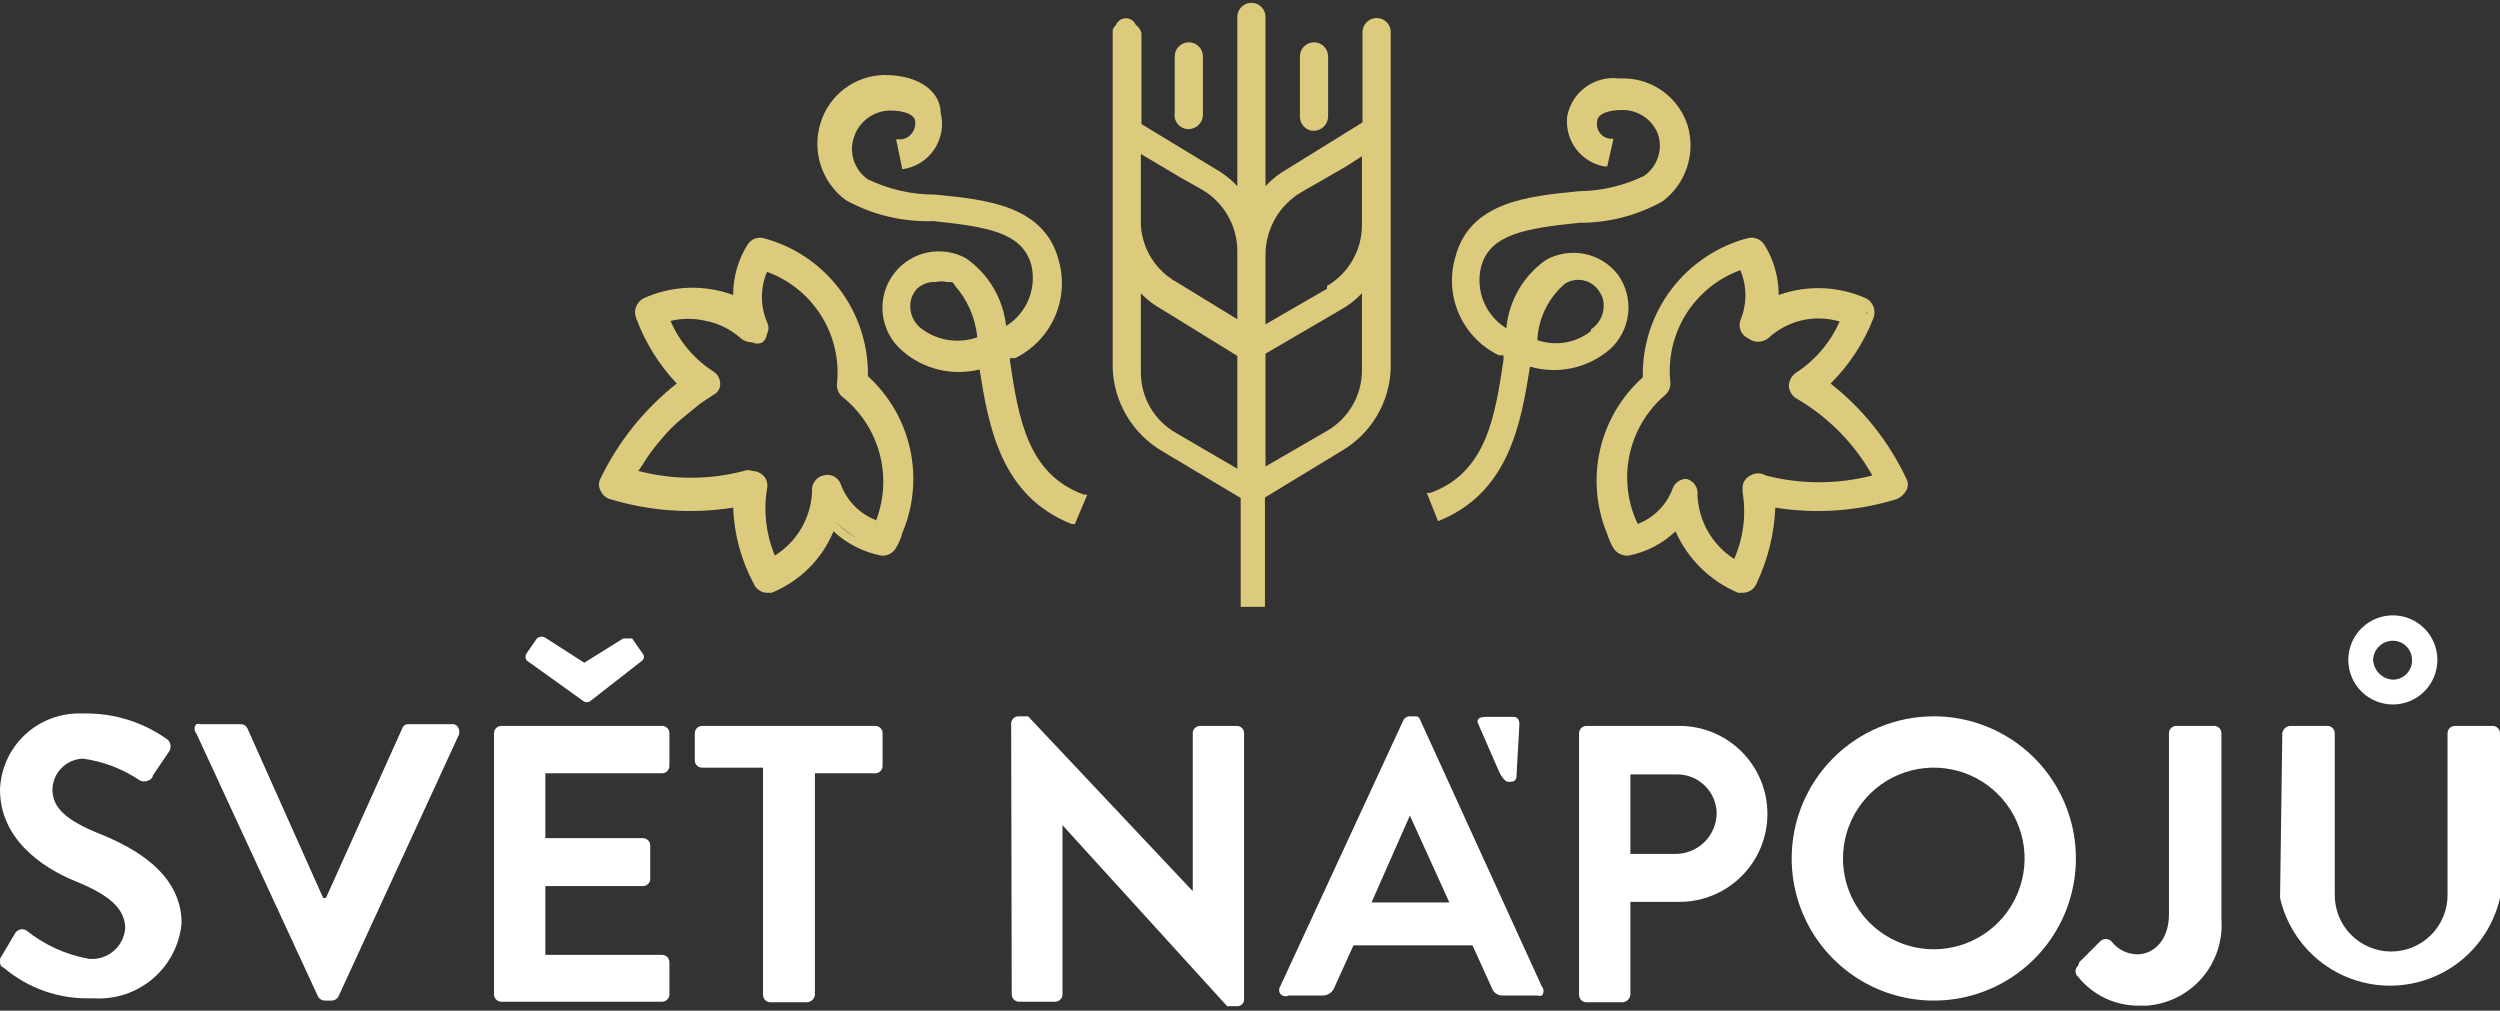
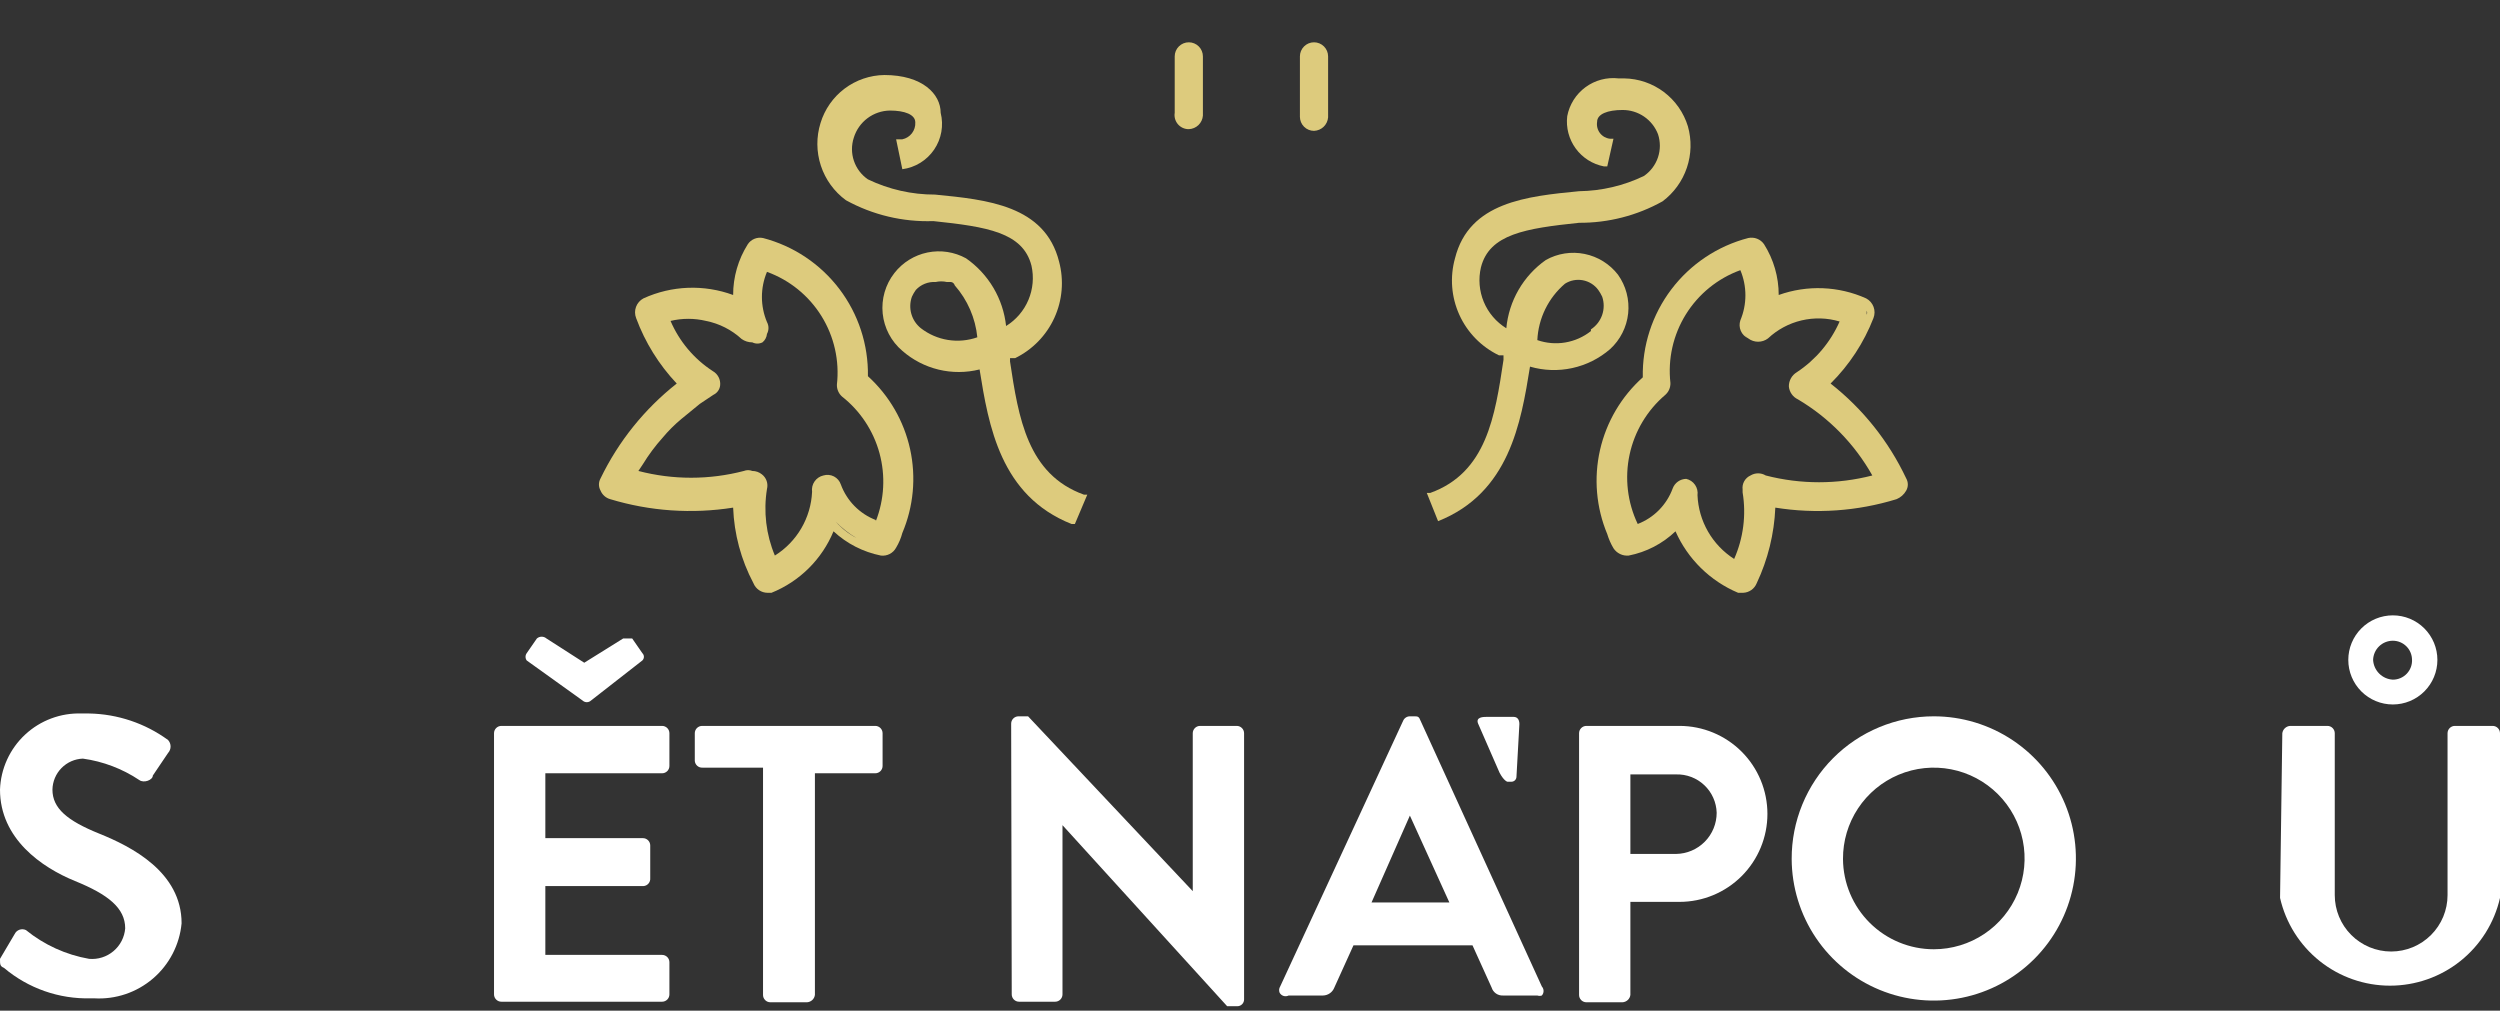
<svg xmlns="http://www.w3.org/2000/svg" width="564" height="228" viewBox="0 0 564 228" fill="none">
  <rect x="0" y="0" width="564" height="228" fill="#333333" stroke="none" />
  <path d="M172.139 53.697C171.492 53.56 170.819 53.621 170.206 53.87C169.594 54.12 169.071 54.547 168.703 55.097C166.537 58.523 165.39 62.495 165.396 66.549C158.816 64.126 151.545 64.4 145.166 67.312C144.391 67.721 143.794 68.402 143.489 69.223C143.184 70.045 143.192 70.95 143.512 71.766C145.54 77.253 148.656 82.274 152.673 86.526C145.401 92.258 139.528 99.568 135.497 107.903C135.251 108.329 135.122 108.812 135.122 109.303C135.122 109.794 135.251 110.277 135.497 110.703C135.69 111.164 135.985 111.575 136.36 111.905C136.734 112.236 137.179 112.477 137.66 112.611C146.643 115.332 156.125 115.984 165.396 114.52C165.619 120.476 167.185 126.305 169.976 131.571C170.23 132.208 170.668 132.754 171.235 133.139C171.802 133.525 172.471 133.732 173.156 133.734H174.047C177.185 132.469 180.038 130.59 182.441 128.209C184.844 125.827 186.748 122.991 188.042 119.864C191.032 122.638 194.731 124.531 198.729 125.336C199.414 125.419 200.109 125.293 200.721 124.975C201.334 124.657 201.837 124.162 202.164 123.554C202.785 122.523 203.256 121.41 203.564 120.246C206.095 114.273 206.708 107.66 205.318 101.323C203.927 94.986 200.603 89.237 195.803 84.872C195.92 77.776 193.651 70.846 189.36 65.193C185.069 59.54 179.004 55.492 172.139 53.697ZM197.584 117.32C195.774 116.622 194.134 115.547 192.774 114.164C191.413 112.781 190.364 111.124 189.696 109.303C189.434 108.517 188.874 107.864 188.138 107.483C187.401 107.103 186.545 107.026 185.752 107.267C184.942 107.451 184.231 107.932 183.76 108.616C183.288 109.299 183.091 110.135 183.207 110.957C183.074 113.854 182.24 116.676 180.778 119.18C179.315 121.684 177.268 123.796 174.81 125.336C172.825 120.596 172.208 115.394 173.029 110.321C173.183 109.718 173.156 109.083 172.953 108.495C172.749 107.907 172.378 107.392 171.884 107.013C171.272 106.518 170.508 106.248 169.721 106.249C169.109 106.002 168.425 106.002 167.813 106.249C160.013 108.287 151.821 108.287 144.021 106.249L145.039 104.722C146.337 102.596 147.827 100.594 149.492 98.742C150.761 97.218 152.167 95.812 153.691 94.543L157.889 91.107L160.943 89.071C161.363 88.874 161.725 88.571 161.993 88.192C162.26 87.813 162.425 87.37 162.469 86.908C162.528 86.275 162.404 85.638 162.111 85.074C161.817 84.51 161.368 84.042 160.815 83.727C156.582 80.982 153.261 77.04 151.273 72.402C153.908 71.77 156.654 71.77 159.289 72.402C162.283 72.999 165.056 74.408 167.304 76.474C168.012 76.972 168.856 77.238 169.721 77.237C170.076 77.416 170.469 77.51 170.866 77.51C171.264 77.51 171.656 77.416 172.011 77.237C172.299 77.003 172.537 76.713 172.712 76.385C172.887 76.058 172.995 75.699 173.029 75.329C173.252 74.919 173.369 74.459 173.369 73.993C173.369 73.526 173.252 73.067 173.029 72.657C172.277 70.864 171.889 68.939 171.889 66.994C171.889 65.05 172.277 63.125 173.029 61.332C178.135 63.184 182.469 66.703 185.331 71.32C188.193 75.937 189.417 81.383 188.805 86.781C188.789 87.283 188.884 87.782 189.081 88.244C189.279 88.706 189.576 89.118 189.95 89.453C194.074 92.698 197.043 97.186 198.418 102.251C199.793 107.315 199.5 112.688 197.584 117.574V117.32ZM188.551 117.701C189.941 119.145 191.525 120.387 193.258 121.391C191.475 120.463 189.879 119.211 188.551 117.701Z" fill="#DDCB7D" />
  <path d="M227.864 81.564V80.8H229.009C232.927 78.884 236.058 75.667 237.868 71.699C239.678 67.73 240.054 63.257 238.933 59.041C235.752 46.317 222.648 45.045 210.943 43.899C205.702 43.911 200.526 42.737 195.803 40.464C194.324 39.451 193.214 37.985 192.641 36.287C192.067 34.589 192.061 32.75 192.622 31.048C193.16 29.3 194.238 27.767 195.701 26.669C197.163 25.572 198.936 24.967 200.765 24.94C204.073 24.94 206.49 25.831 206.49 27.612C206.539 28.493 206.271 29.363 205.734 30.063C205.197 30.764 204.427 31.248 203.564 31.429H202.164L203.564 38.173C205.004 37.984 206.388 37.492 207.625 36.729C208.862 35.967 209.924 34.952 210.741 33.75C211.558 32.549 212.112 31.188 212.366 29.757C212.62 28.327 212.569 26.858 212.215 25.449C212.215 21.25 208.144 16.924 199.493 16.924C196.26 16.972 193.126 18.045 190.542 19.989C187.959 21.932 186.059 24.646 185.116 27.739C184.134 30.879 184.158 34.248 185.184 37.373C186.211 40.499 188.189 43.226 190.841 45.172C196.87 48.49 203.684 50.117 210.561 49.88C222.648 51.152 230.791 52.425 232.699 59.932C233.28 62.515 233.04 65.215 232.014 67.656C230.988 70.096 229.226 72.156 226.974 73.547C226.649 70.504 225.674 67.566 224.116 64.931C222.557 62.297 220.452 60.028 217.941 58.278C215.293 56.82 212.214 56.353 209.253 56.959C206.292 57.565 203.644 59.206 201.783 61.586C199.751 64.176 198.802 67.451 199.134 70.725C199.467 73.999 201.054 77.018 203.564 79.146C205.914 81.201 208.728 82.657 211.763 83.388C214.798 84.119 217.966 84.105 220.994 83.345C223.03 96.07 225.701 111.848 241.732 118.21H242.496L245.295 111.594H244.531C231.808 107.013 229.773 94.288 227.864 81.564ZM214.505 63.622C214.505 63.622 215.142 63.622 215.396 64.386C218.273 67.66 220.053 71.754 220.485 76.092C218.363 76.841 216.087 77.048 213.865 76.692C211.643 76.337 209.545 75.43 207.762 74.056C206.721 73.23 205.965 72.099 205.6 70.82C205.235 69.543 205.279 68.182 205.727 66.931C205.976 66.395 206.274 65.884 206.617 65.404C207.181 64.795 207.873 64.32 208.643 64.012C209.414 63.704 210.242 63.571 211.07 63.622C211.908 63.431 212.777 63.431 213.615 63.622H214.505Z" fill="#DDCB7D" />
  <path d="M412.981 86.526C417.201 82.337 420.495 77.308 422.65 71.766C422.97 70.95 422.979 70.045 422.674 69.223C422.369 68.402 421.771 67.721 420.996 67.312C414.767 64.524 407.702 64.251 401.276 66.549C401.281 62.495 400.134 58.523 397.968 55.097C397.58 54.536 397.034 54.104 396.4 53.855C395.765 53.606 395.071 53.551 394.406 53.697C387.485 55.498 381.372 59.579 377.055 65.282C372.739 70.984 370.469 77.976 370.614 85.127C365.771 89.461 362.398 95.195 360.961 101.534C359.525 107.873 360.097 114.502 362.599 120.501C362.934 121.614 363.404 122.682 363.998 123.682C364.366 124.244 364.88 124.695 365.486 124.987C366.091 125.278 366.764 125.399 367.433 125.336C371.405 124.561 375.07 122.662 377.993 119.864C380.763 126.118 385.814 131.079 392.116 133.734H393.261C393.924 133.707 394.566 133.489 395.108 133.105C395.65 132.721 396.069 132.188 396.314 131.571C398.838 126.225 400.265 120.427 400.513 114.52C409.656 115.988 419.015 115.335 427.867 112.611C428.779 112.233 429.54 111.561 430.029 110.703C430.275 110.277 430.404 109.794 430.404 109.303C430.404 108.812 430.275 108.329 430.029 107.903C426.085 99.549 420.248 92.23 412.981 86.526ZM394.406 76.347C394.067 76.194 393.795 75.922 393.642 75.583C393.818 75.906 394.083 76.171 394.406 76.347ZM393.133 111.085C393.972 116.169 393.309 121.387 391.225 126.099C388.791 124.545 386.769 122.427 385.329 119.923C383.889 117.42 383.075 114.606 382.955 111.721C383.071 110.899 382.874 110.063 382.403 109.379C381.932 108.695 381.22 108.214 380.411 108.031C379.743 108.041 379.094 108.253 378.549 108.639C378.004 109.025 377.588 109.567 377.357 110.194C376.689 112.015 375.64 113.672 374.279 115.055C372.919 116.437 371.279 117.513 369.469 118.21C367.149 113.346 366.502 107.85 367.63 102.58C368.757 97.31 371.596 92.56 375.703 89.071C376.078 88.737 376.374 88.324 376.572 87.862C376.77 87.401 376.864 86.901 376.848 86.399C376.237 81.001 377.461 75.555 380.323 70.938C383.185 66.321 387.518 62.803 392.624 60.95C393.377 62.743 393.764 64.668 393.764 66.612C393.764 68.557 393.377 70.482 392.624 72.275C392.363 73.054 392.4 73.902 392.73 74.654C393.059 75.407 393.656 76.01 394.406 76.347C395.047 76.832 395.828 77.094 396.632 77.094C397.436 77.094 398.218 76.832 398.859 76.347C400.983 74.354 403.593 72.953 406.428 72.283C409.264 71.613 412.225 71.698 415.017 72.529C412.964 77.199 409.606 81.176 405.347 83.981C404.8 84.312 404.349 84.779 404.036 85.337C403.724 85.894 403.562 86.523 403.566 87.162C403.618 87.786 403.834 88.385 404.192 88.899C404.549 89.413 405.035 89.823 405.602 90.089C412.613 94.238 418.406 100.164 422.396 107.267C414.51 109.304 406.236 109.304 398.35 107.267C397.832 106.953 397.238 106.786 396.632 106.786C396.026 106.786 395.432 106.953 394.915 107.267C394.315 107.535 393.818 107.99 393.497 108.563C393.176 109.136 393.049 109.797 393.133 110.448V111.085ZM421.123 71.002C421.123 71.002 421.123 71.002 421.123 70.112C421.191 70.251 421.226 70.403 421.226 70.557C421.226 70.711 421.191 70.864 421.123 71.002Z" fill="#DDCB7D" />
  <path d="M365.016 61.968C363.149 59.556 360.477 57.895 357.488 57.288C354.499 56.68 351.391 57.167 348.731 58.66C346.222 60.43 344.127 62.723 342.59 65.381C341.052 68.039 340.109 70.999 339.825 74.056C337.549 72.657 335.771 70.577 334.743 68.11C333.715 65.643 333.49 62.916 334.1 60.314C336.008 52.806 344.151 51.534 356.237 50.262C362.826 50.302 369.313 48.636 375.067 45.426C377.62 43.515 379.533 40.874 380.555 37.853C381.577 34.832 381.66 31.572 380.792 28.503C379.85 25.41 377.949 22.696 375.366 20.752C372.782 18.808 369.648 17.735 366.415 17.687H365.143C362.494 17.383 359.827 18.093 357.68 19.675C355.532 21.256 354.062 23.592 353.565 26.212C353.261 28.795 353.944 31.398 355.478 33.498C357.011 35.599 359.282 37.041 361.835 37.537H362.599L363.998 31.302H363.235C362.787 31.256 362.353 31.119 361.96 30.899C361.567 30.679 361.223 30.382 360.949 30.024C360.675 29.667 360.477 29.257 360.367 28.821C360.257 28.384 360.237 27.929 360.308 27.485C360.308 25.703 362.726 24.813 366.034 24.813C367.768 24.801 369.464 25.319 370.896 26.296C372.328 27.274 373.428 28.665 374.049 30.284C374.611 31.986 374.604 33.825 374.031 35.523C373.457 37.222 372.347 38.688 370.868 39.7C366.3 41.9 361.307 43.072 356.237 43.136C344.532 44.281 331.428 45.554 328.247 58.278C327.067 62.511 327.415 67.024 329.23 71.026C331.044 75.028 334.21 78.263 338.171 80.164H339.189V81.182C337.28 93.906 335.372 106.631 322.649 111.212H321.886L324.43 117.574C340.461 111.212 343.133 95.433 345.168 82.709C348.27 83.613 351.548 83.725 354.704 83.036C357.859 82.347 360.792 80.879 363.235 78.764C365.534 76.667 366.985 73.8 367.314 70.704C367.642 67.609 366.824 64.501 365.016 61.968ZM358.909 74.693C357.229 76.022 355.24 76.906 353.127 77.262C351.014 77.618 348.845 77.434 346.822 76.728C346.936 74.294 347.548 71.908 348.62 69.72C349.692 67.531 351.202 65.586 353.057 64.004C354.252 63.244 355.692 62.965 357.085 63.225C358.478 63.485 359.721 64.263 360.563 65.404C360.906 65.884 361.205 66.395 361.454 66.931C361.909 68.269 361.907 69.721 361.446 71.057C360.985 72.393 360.093 73.538 358.909 74.311V74.693Z" fill="#DDCB7D" />
  <path d="M268.195 29.139C269.008 29.11 269.782 28.783 270.369 28.219C270.955 27.656 271.314 26.896 271.376 26.085V12.725C271.376 11.881 271.041 11.072 270.444 10.475C269.848 9.878 269.039 9.543 268.195 9.543C267.352 9.543 266.543 9.878 265.946 10.475C265.35 11.072 265.015 11.881 265.015 12.725V25.449C264.94 25.907 264.967 26.376 265.093 26.823C265.22 27.27 265.442 27.684 265.745 28.035C266.048 28.387 266.425 28.668 266.848 28.859C267.271 29.049 267.731 29.145 268.195 29.139Z" fill="#DDCB7D" />
  <path d="M296.44 29.521C297.253 29.492 298.027 29.164 298.614 28.601C299.2 28.038 299.559 27.278 299.621 26.467V12.725C299.621 11.881 299.286 11.072 298.69 10.475C298.093 9.878 297.284 9.543 296.44 9.543C295.597 9.543 294.788 9.878 294.191 10.475C293.595 11.072 293.26 11.881 293.26 12.725V26.34C293.26 27.183 293.595 27.992 294.191 28.589C294.788 29.186 295.597 29.521 296.44 29.521Z" fill="#DDCB7D" />
-   <path d="M310.563 4.072C309.719 4.072 308.91 4.407 308.314 5.004C307.717 5.6 307.382 6.409 307.382 7.253V27.612L290.334 38.173C288.535 39.188 286.904 40.476 285.499 41.991V3.817C285.499 2.974 285.164 2.165 284.568 1.568C283.971 0.971 283.162 0.636 282.319 0.636C281.475 0.636 280.666 0.971 280.069 1.568C279.473 2.165 279.138 2.974 279.138 3.817V41.991C277.733 40.476 276.102 39.188 274.303 38.173L257.509 27.994V7.507C257.337 6.735 256.884 6.055 256.237 5.599C256.052 5.161 255.742 4.788 255.346 4.525C254.95 4.263 254.485 4.123 254.01 4.123C253.535 4.123 253.071 4.263 252.675 4.525C252.279 4.788 251.969 5.161 251.784 5.599C251.784 5.599 251.148 6.235 251.021 6.744V83.091C251.163 86.899 252.263 90.609 254.22 93.879C256.177 97.149 258.928 99.872 262.217 101.796L279.901 112.357V136.915H285.372V112.23L302.548 101.796C305.835 99.901 308.586 97.203 310.545 93.953C312.503 90.703 313.604 87.01 313.744 83.218V6.871C313.65 6.095 313.274 5.381 312.687 4.865C312.101 4.348 311.344 4.066 310.563 4.072ZM257.382 50.898V34.738L266.161 39.955L271.122 42.754C273.557 44.16 275.579 46.182 276.986 48.616C278.393 51.05 279.135 53.812 279.138 56.624V72.02L265.397 63.622C263.108 62.336 261.176 60.499 259.776 58.277C258.377 56.055 257.554 53.518 257.382 50.898ZM279.138 80.291V105.74L265.397 97.724C262.974 96.369 260.954 94.395 259.546 92.002C258.137 89.609 257.39 86.885 257.382 84.109V66.167C258.79 67.643 260.422 68.888 262.217 69.857L279.138 80.291ZM299.367 65.149L285.499 73.166V57.26C285.539 54.456 286.297 51.709 287.7 49.281C289.103 46.853 291.105 44.825 293.515 43.39L303.693 37.537L307.255 35.247V50.898C307.234 53.657 306.495 56.362 305.112 58.749C303.73 61.136 301.75 63.123 299.367 64.513V65.149ZM307.255 66.803V83.6C307.246 86.361 306.513 89.072 305.129 91.461C303.745 93.85 301.758 95.834 299.367 97.215L285.499 105.231V79.782L302.293 69.984C304.132 68.972 305.805 67.685 307.255 66.167V66.803Z" fill="#DDCB7D" />
  <path d="M0 216.316L3.308 210.717C3.528 210.262 3.919 209.912 4.396 209.745C4.873 209.578 5.397 209.608 5.852 209.826C9.973 213.167 14.877 215.4 20.102 216.316C21.088 216.403 22.082 216.294 23.026 215.995C23.971 215.697 24.846 215.214 25.603 214.575C26.36 213.937 26.983 213.154 27.437 212.274C27.89 211.393 28.164 210.432 28.244 209.445C28.244 204.864 24.428 201.81 16.921 198.756C9.415 195.702 0 189.213 0 178.142C0.082 175.803 0.625 173.502 1.596 171.372C2.568 169.242 3.95 167.324 5.664 165.729C7.377 164.133 9.388 162.891 11.582 162.074C13.775 161.256 16.108 160.879 18.448 160.964H20.102C26.513 161.078 32.733 163.167 37.914 166.945C38.28 167.344 38.484 167.866 38.484 168.408C38.484 168.95 38.28 169.472 37.914 169.872L34.479 174.961C34.479 175.979 32.443 176.743 31.425 175.979C27.604 173.427 23.254 171.774 18.703 171.144C16.879 171.209 15.15 171.971 13.872 173.273C12.594 174.575 11.864 176.318 11.832 178.142C11.832 182.341 15.14 185.141 22.392 188.067C29.644 190.994 40.967 196.72 40.967 208.299C40.514 213.126 38.205 217.589 34.526 220.746C30.847 223.903 26.086 225.508 21.247 225.223H20.484C13.331 225.417 6.356 222.971 0.891 218.352C0 217.97 0 217.588 0 216.316Z" fill="white" />
-   <path d="M44.276 165.418C44.025 165.138 43.887 164.776 43.887 164.4C43.887 164.024 44.025 163.662 44.276 163.382C44.605 163.266 44.964 163.266 45.293 163.382H54.327C54.653 163.382 54.972 163.479 55.244 163.66C55.516 163.841 55.728 164.099 55.853 164.4L72.902 202.573H73.538L90.714 164.4C90.803 164.075 91.006 163.793 91.287 163.606C91.567 163.419 91.906 163.339 92.24 163.382H101.782C101.983 163.346 102.189 163.35 102.388 163.395C102.587 163.439 102.776 163.523 102.942 163.642C103.108 163.761 103.248 163.911 103.355 164.085C103.462 164.259 103.533 164.453 103.564 164.654C103.636 164.99 103.636 165.337 103.564 165.672L76.337 224.841C76.182 225.11 75.96 225.333 75.692 225.489C75.424 225.646 75.12 225.729 74.81 225.732H73.283C72.973 225.729 72.669 225.646 72.402 225.489C72.134 225.333 71.912 225.11 71.757 224.841L44.276 165.418Z" fill="white" />
  <path d="M111.451 165.418C111.451 164.979 111.625 164.558 111.936 164.248C112.246 163.938 112.666 163.764 113.105 163.764H149.365C149.804 163.764 150.224 163.938 150.535 164.248C150.845 164.558 151.019 164.979 151.019 165.418V172.798C151.019 173.237 150.845 173.658 150.535 173.968C150.224 174.278 149.804 174.452 149.365 174.452H123.029V189.085H145.039C145.478 189.085 145.899 189.26 146.209 189.57C146.519 189.88 146.693 190.301 146.693 190.74V198.12C146.711 198.337 146.685 198.556 146.617 198.763C146.55 198.971 146.442 199.163 146.3 199.328C146.158 199.494 145.985 199.63 145.791 199.728C145.596 199.826 145.384 199.885 145.166 199.901H123.029V215.425H149.365C149.804 215.425 150.224 215.599 150.535 215.91C150.845 216.22 151.019 216.641 151.019 217.079V224.332C151.019 224.771 150.845 225.192 150.535 225.502C150.224 225.812 149.804 225.986 149.365 225.986H113.105C112.666 225.986 112.246 225.812 111.936 225.502C111.625 225.192 111.451 224.771 111.451 224.332V165.418ZM118.83 149.003C118.655 148.763 118.56 148.474 118.56 148.176C118.56 147.879 118.655 147.589 118.83 147.349L121.12 144.041C121.421 143.781 121.805 143.638 122.202 143.638C122.599 143.638 122.983 143.781 123.283 144.041L131.808 149.512L140.586 144.041C141.604 144.041 142.113 144.041 142.622 144.041L144.912 147.349C145.024 147.456 145.112 147.585 145.173 147.727C145.234 147.869 145.265 148.022 145.265 148.176C145.265 148.331 145.234 148.484 145.173 148.626C145.112 148.768 145.024 148.897 144.912 149.003L133.334 158.038C133.075 158.279 132.734 158.414 132.38 158.414C132.026 158.414 131.685 158.279 131.426 158.038L118.83 149.003Z" fill="white" />
  <path d="M172.139 173.18H158.525C158.308 173.197 158.089 173.171 157.882 173.104C157.675 173.037 157.483 172.929 157.317 172.787C157.152 172.645 157.016 172.472 156.917 172.277C156.819 172.083 156.76 171.87 156.744 171.653V165.418C156.744 164.979 156.918 164.558 157.229 164.248C157.539 163.938 157.959 163.764 158.398 163.764H197.457C197.896 163.764 198.316 163.938 198.627 164.248C198.937 164.558 199.111 164.979 199.111 165.418V172.798C199.111 173.237 198.937 173.658 198.627 173.968C198.316 174.278 197.896 174.452 197.457 174.452H183.844V224.459C183.785 224.899 183.575 225.305 183.25 225.607C182.925 225.909 182.505 226.088 182.062 226.114H173.793C173.354 226.114 172.933 225.939 172.623 225.629C172.313 225.319 172.139 224.898 172.139 224.459V173.18Z" fill="white" />
  <path d="M228.119 163.255C228.119 162.816 228.293 162.395 228.604 162.085C228.914 161.775 229.334 161.601 229.773 161.601H231.936L269.086 201.046V165.418C269.086 164.979 269.261 164.559 269.571 164.248C269.881 163.938 270.302 163.764 270.74 163.764H279.01C279.449 163.764 279.87 163.938 280.18 164.248C280.49 164.559 280.664 164.979 280.664 165.418V225.477C280.664 225.678 280.625 225.876 280.548 226.062C280.471 226.247 280.359 226.415 280.217 226.557C280.075 226.699 279.907 226.811 279.722 226.888C279.536 226.965 279.338 227.004 279.137 227.004H276.847L239.697 186.159V224.332C239.697 224.771 239.523 225.192 239.212 225.502C238.902 225.812 238.482 225.986 238.043 225.986H229.9C229.462 225.986 229.041 225.812 228.731 225.502C228.421 225.192 228.246 224.771 228.246 224.332L228.119 163.255Z" fill="white" />
  <path d="M288.807 222.551L316.542 162.619C316.668 162.317 316.88 162.06 317.152 161.878C317.423 161.697 317.743 161.601 318.069 161.601H318.96C319.85 161.601 320.105 161.601 320.487 162.619L347.84 222.551C348.091 222.831 348.229 223.193 348.229 223.569C348.229 223.944 348.091 224.307 347.84 224.587C347.511 224.703 347.152 224.703 346.823 224.587H339.062C338.501 224.612 337.947 224.452 337.486 224.129C337.026 223.807 336.685 223.342 336.517 222.805L332.192 213.262H305.346L301.021 222.805C300.82 223.32 300.471 223.764 300.018 224.081C299.565 224.398 299.029 224.574 298.476 224.587H290.715C290.36 224.767 289.948 224.802 289.568 224.683C289.188 224.564 288.869 224.301 288.68 223.95C288.587 223.724 288.551 223.479 288.573 223.235C288.595 222.992 288.675 222.757 288.807 222.551ZM326.975 203.591L318.069 183.996L309.418 203.591H326.975Z" fill="white" />
  <path d="M356.237 165.418C356.237 164.979 356.412 164.558 356.722 164.248C357.032 163.938 357.453 163.764 357.891 163.764H378.884C384.148 163.764 389.196 165.855 392.918 169.578C396.64 173.3 398.731 178.349 398.731 183.614C398.731 188.879 396.64 193.927 392.918 197.65C389.196 201.373 384.148 203.464 378.884 203.464H367.815V224.459C367.757 224.899 367.547 225.305 367.222 225.607C366.897 225.909 366.477 226.088 366.034 226.114H357.891C357.453 226.114 357.032 225.939 356.722 225.629C356.412 225.319 356.237 224.898 356.237 224.459V165.418ZM378.12 192.648C380.562 192.615 382.891 191.621 384.606 189.883C386.32 188.145 387.281 185.801 387.281 183.359C387.248 182.19 386.985 181.038 386.506 179.97C386.028 178.902 385.344 177.938 384.493 177.135C383.643 176.331 382.642 175.703 381.549 175.286C380.455 174.87 379.29 174.673 378.12 174.707H367.815V192.648H378.12Z" fill="white" />
  <path d="M436.264 161.601C442.599 161.601 448.793 163.478 454.063 166.996C459.332 170.514 463.442 175.514 465.872 181.366C468.303 187.218 468.945 193.659 467.718 199.875C466.491 206.092 463.45 211.806 458.979 216.295C454.508 220.785 448.807 223.849 442.596 225.1C436.385 226.352 429.943 225.735 424.082 223.327C418.222 220.92 413.206 216.83 409.667 211.573C406.129 206.317 404.228 200.13 404.202 193.793C404.186 189.572 405.003 185.389 406.606 181.483C408.21 177.578 410.569 174.028 413.548 171.037C416.527 168.046 420.067 165.673 423.965 164.054C427.863 162.434 432.043 161.601 436.264 161.601ZM436.264 214.153C440.32 214.153 444.286 212.948 447.657 210.691C451.028 208.434 453.653 205.227 455.2 201.476C456.747 197.726 457.145 193.6 456.344 189.623C455.543 185.645 453.58 181.995 450.702 179.135C447.825 176.275 444.163 174.334 440.181 173.558C436.2 172.782 432.077 173.206 428.336 174.776C424.596 176.346 421.406 178.992 419.17 182.377C416.935 185.763 415.755 189.736 415.78 193.793C415.814 199.205 417.987 204.383 421.824 208.197C425.662 212.012 430.853 214.153 436.264 214.153Z" fill="white" />
-   <path d="M469.088 217.079L473.795 212.371C473.961 212.202 474.159 212.067 474.378 211.976C474.596 211.884 474.831 211.837 475.068 211.837C475.305 211.837 475.539 211.884 475.758 211.976C475.976 212.067 476.174 212.202 476.34 212.371C477.031 213.269 477.917 213.999 478.93 214.506C479.944 215.013 481.059 215.283 482.192 215.298C485.628 215.298 489.317 212.371 489.317 206.263V165.418C489.317 165.201 489.36 164.986 489.443 164.785C489.526 164.584 489.648 164.402 489.802 164.248C489.955 164.095 490.137 163.973 490.338 163.89C490.539 163.807 490.754 163.764 490.971 163.764H499.368C499.585 163.746 499.804 163.772 500.011 163.84C500.219 163.907 500.411 164.015 500.576 164.157C500.742 164.299 500.878 164.472 500.976 164.667C501.074 164.861 501.133 165.073 501.149 165.291V207.409C501.322 209.799 501.021 212.201 500.264 214.475C499.506 216.749 498.306 218.851 496.734 220.66C495.162 222.469 493.247 223.95 491.101 225.016C488.955 226.083 486.619 226.716 484.228 226.877H482.32C479.731 226.865 477.177 226.276 474.845 225.154C472.512 224.031 470.458 222.403 468.833 220.388C468.647 220.232 468.496 220.038 468.393 219.818C468.29 219.598 468.236 219.358 468.236 219.115C468.236 218.872 468.29 218.632 468.393 218.412C468.496 218.192 468.647 217.998 468.833 217.843L469.088 217.079Z" fill="white" />
  <path d="M514.89 165.418C514.948 164.978 515.158 164.572 515.483 164.271C515.808 163.969 516.228 163.789 516.671 163.764H525.068C525.507 163.764 525.927 163.938 526.237 164.248C526.548 164.559 526.722 164.979 526.722 165.418V201.937C526.722 205.312 528.062 208.548 530.448 210.935C532.834 213.321 536.07 214.662 539.445 214.662C542.819 214.662 546.055 213.321 548.441 210.935C550.827 208.548 552.167 205.312 552.167 201.937V165.418C552.167 164.979 552.342 164.559 552.652 164.248C552.962 163.938 553.383 163.764 553.821 163.764H562.346C562.784 163.764 563.205 163.938 563.515 164.248C563.825 164.559 564 164.979 564 165.418V202.573C562.718 208.196 559.566 213.217 555.058 216.813C550.551 220.409 544.956 222.367 539.19 222.367C533.424 222.367 527.829 220.409 523.322 216.813C518.815 213.217 515.662 208.196 514.381 202.573L514.89 165.418ZM529.775 148.876C529.775 146.21 530.834 143.653 532.719 141.768C534.604 139.883 537.161 138.824 539.826 138.824C542.492 138.824 545.049 139.883 546.933 141.768C548.818 143.653 549.877 146.21 549.877 148.876C549.877 151.542 548.818 154.099 546.933 155.984C545.049 157.869 542.492 158.928 539.826 158.928C537.161 158.928 534.604 157.869 532.719 155.984C530.834 154.099 529.775 151.542 529.775 148.876ZM544.152 148.876C544.152 147.729 543.696 146.628 542.885 145.817C542.074 145.006 540.974 144.55 539.826 144.55C538.667 144.549 537.553 145.001 536.722 145.809C535.89 146.617 535.407 147.717 535.373 148.876C535.435 150.037 535.923 151.135 536.746 151.957C537.568 152.78 538.665 153.268 539.826 153.33C540.417 153.331 541.001 153.211 541.543 152.978C542.085 152.745 542.574 152.403 542.979 151.974C543.384 151.545 543.697 151.037 543.899 150.483C544.101 149.928 544.187 149.338 544.152 148.749V148.876Z" fill="white" />
  <path d="M338.299 174.325L333.464 163.255C332.828 161.728 334.736 161.728 335.372 161.728H341.479C342.497 161.728 342.879 162.619 342.752 163.764L342.115 175.216C342.115 175.52 341.995 175.811 341.78 176.026C341.565 176.24 341.274 176.361 340.97 176.361H340.08C340.08 176.361 339.316 176.234 338.299 174.325Z" fill="white" />
</svg>